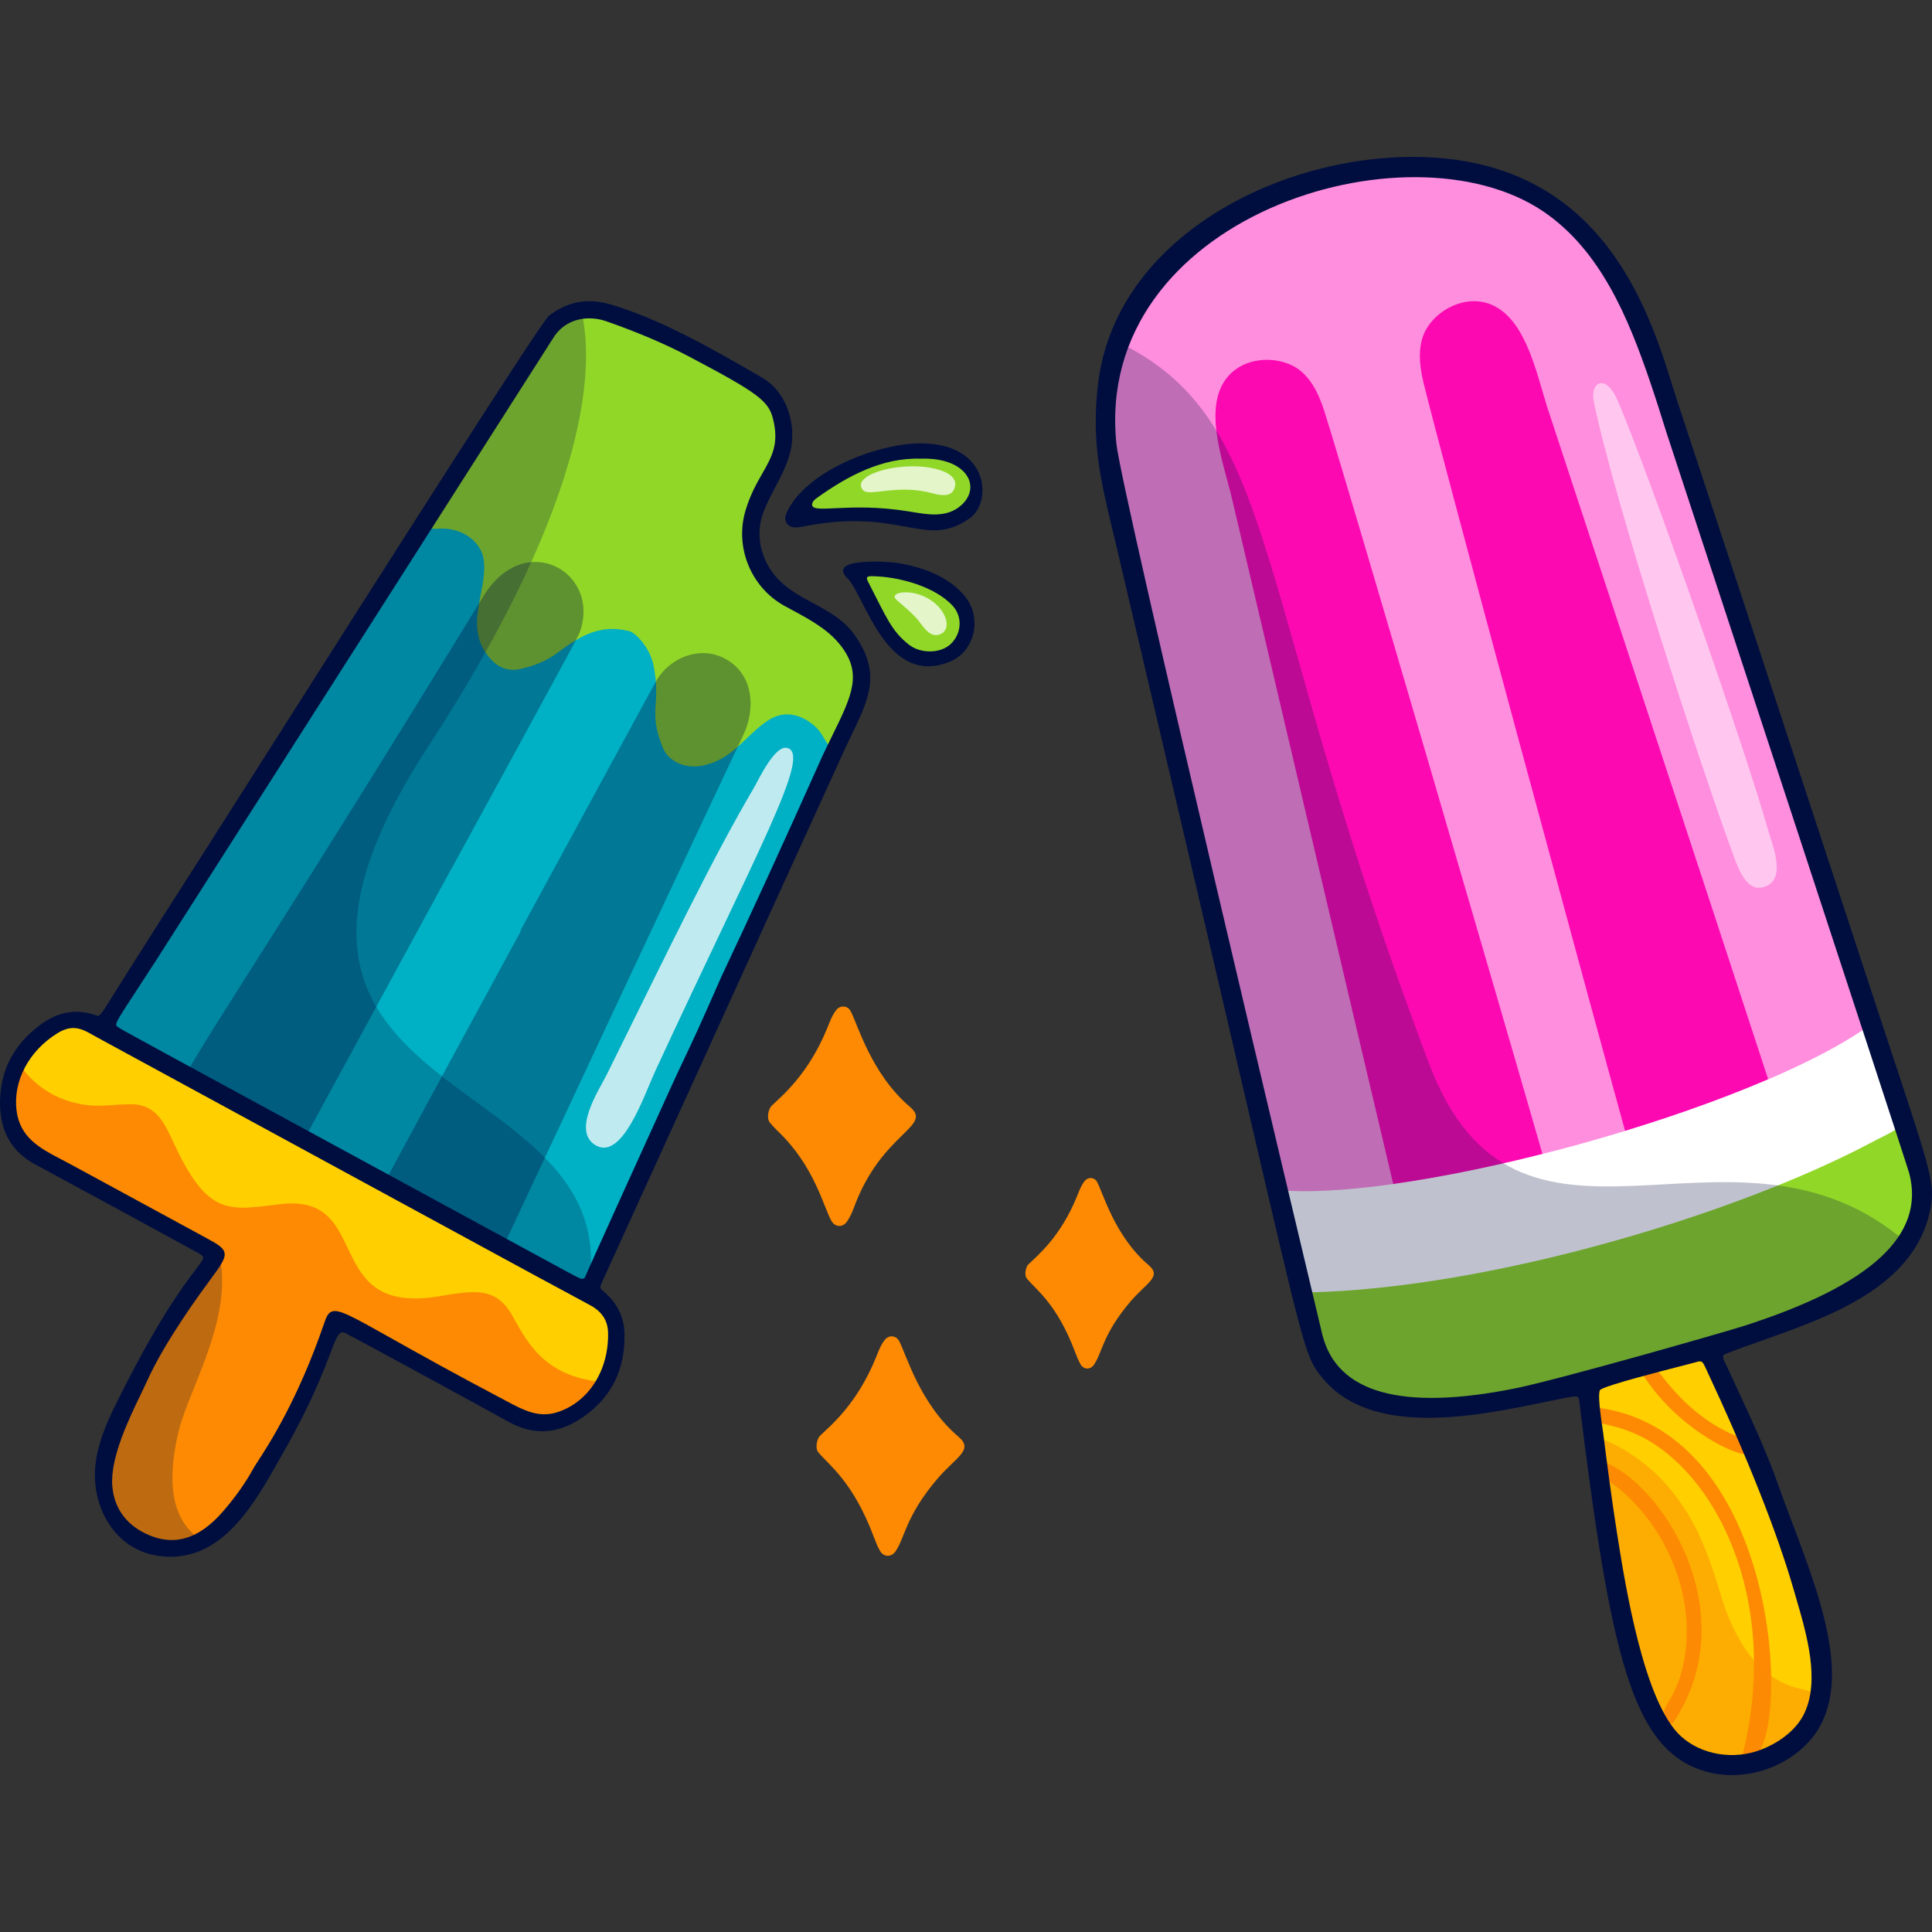
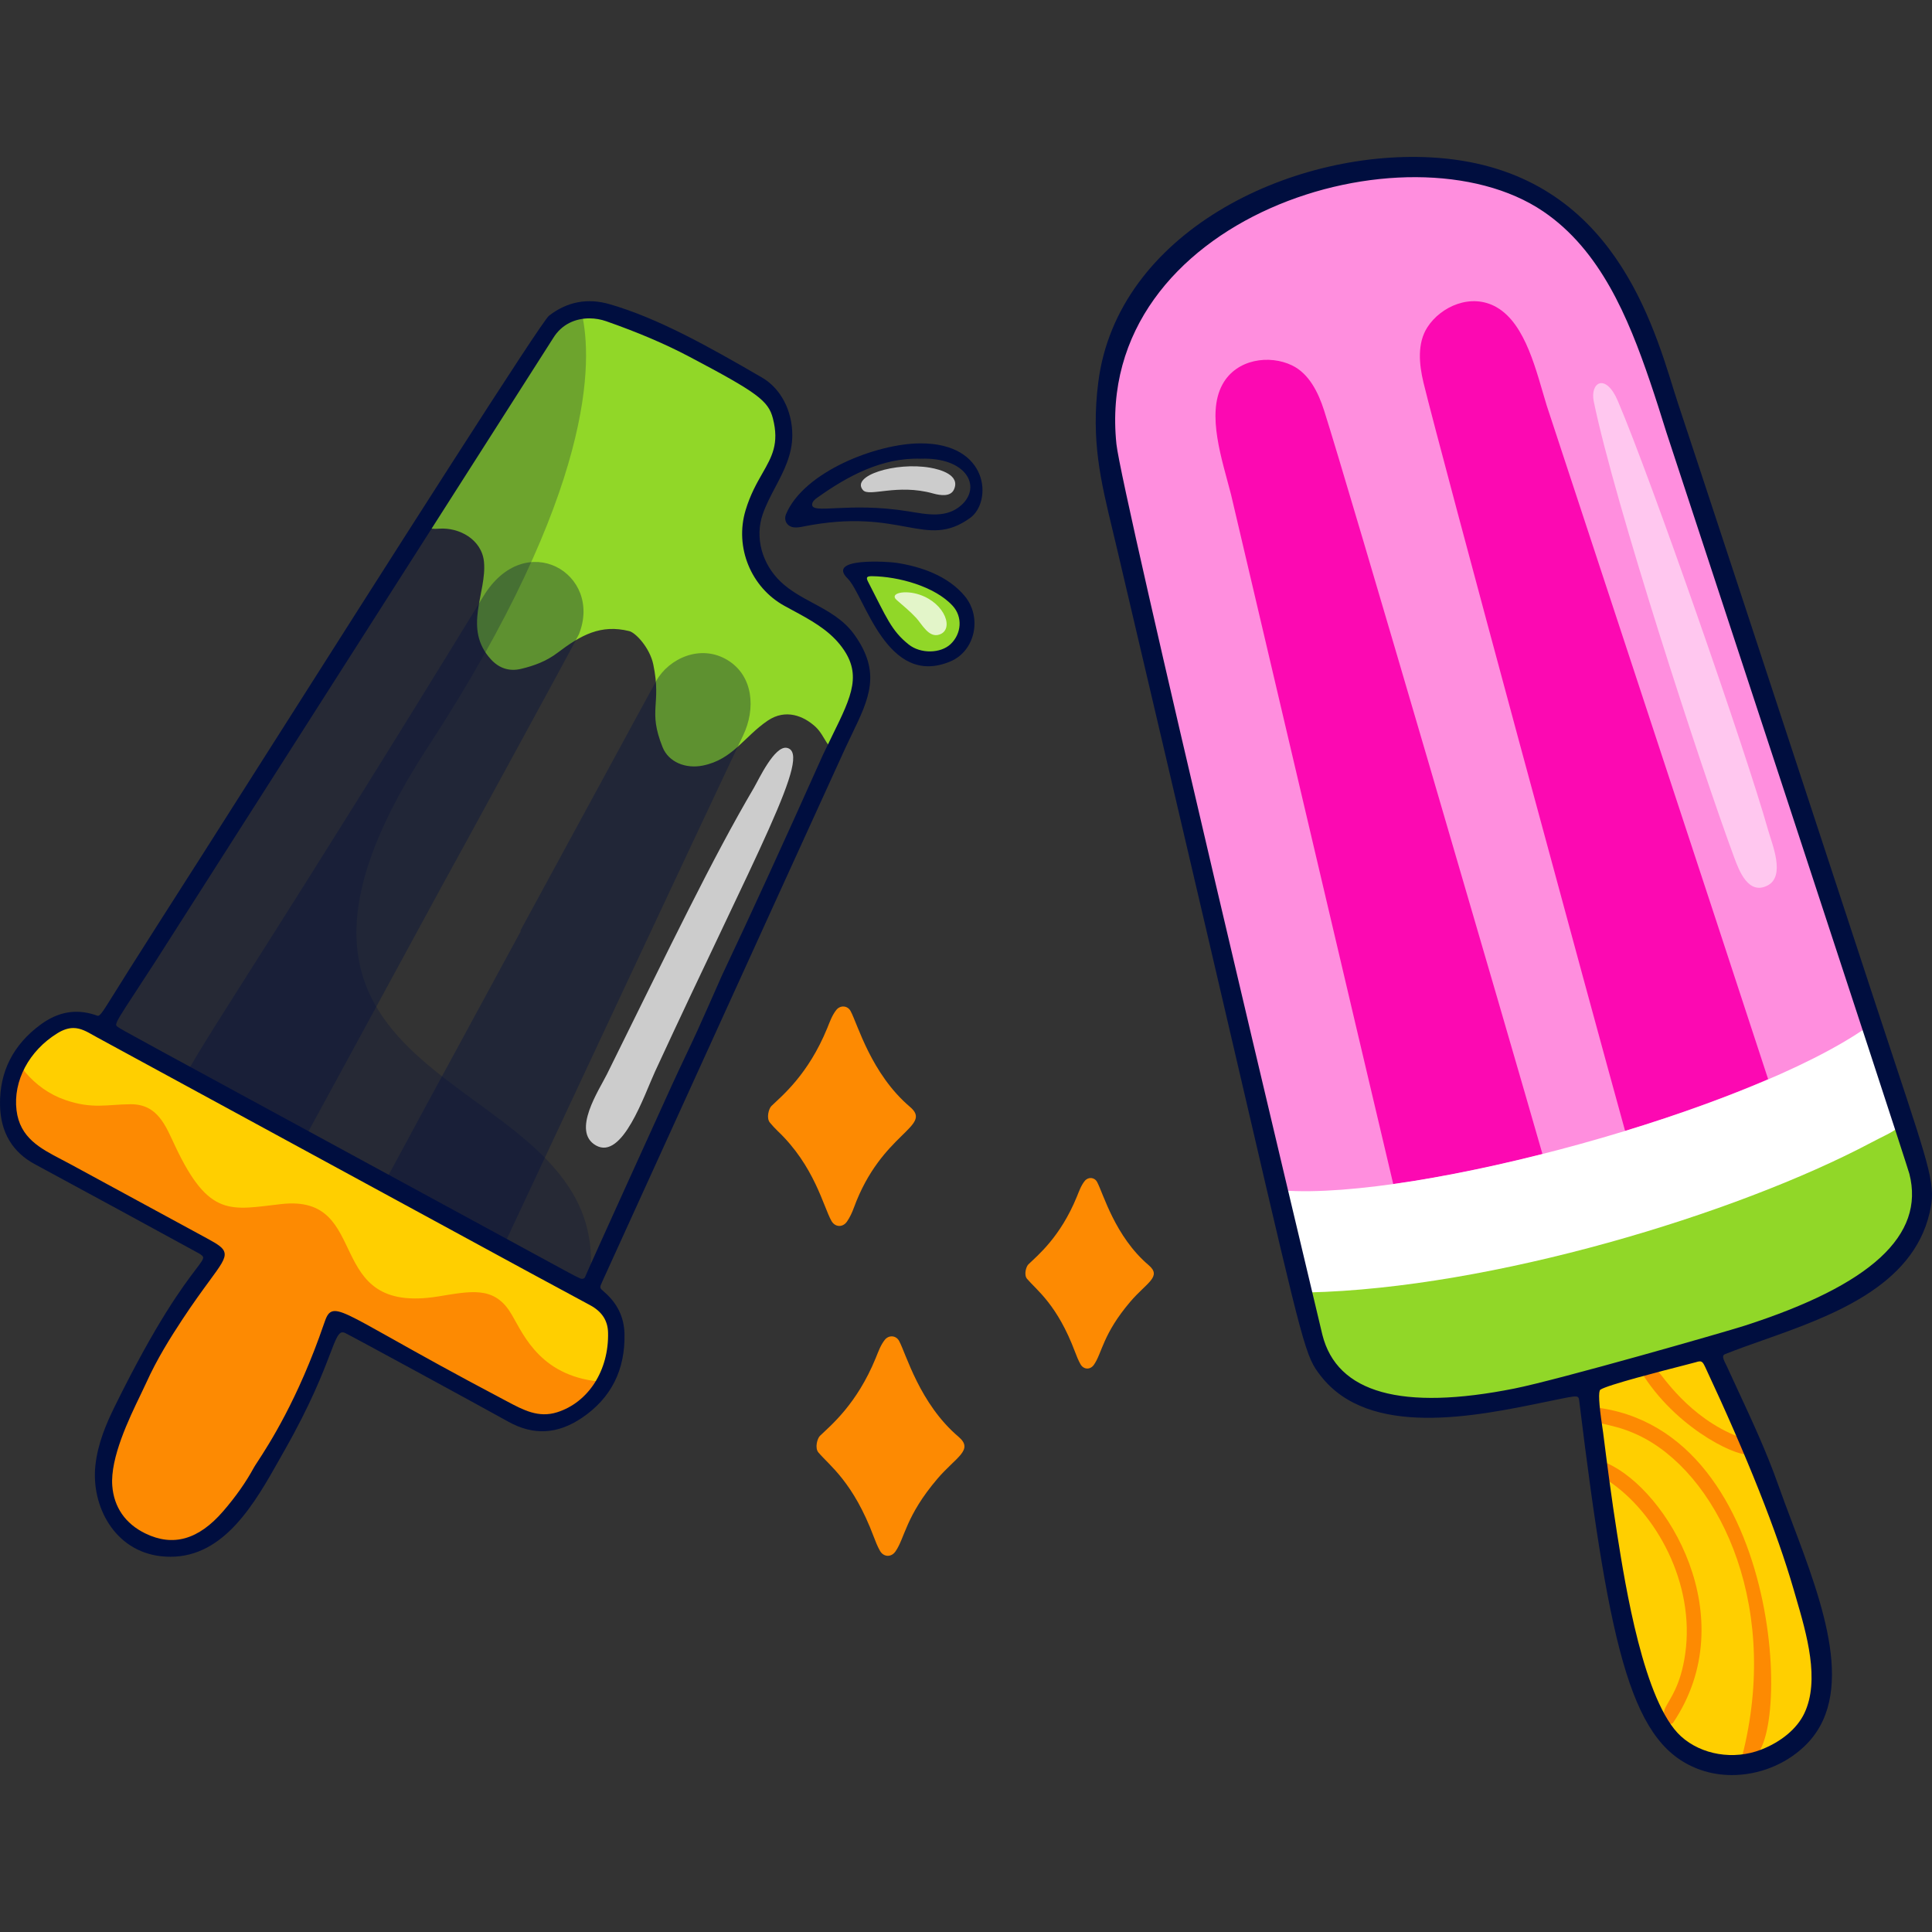
<svg xmlns="http://www.w3.org/2000/svg" version="1.1" id="Capa_1" x="0px" y="0px" viewBox="0 0 512 512" style="enable-background:new 0 0 512 512;" xml:space="preserve" width="512" height="512">
  <rect x="0" y="0" width="512" height="512" fill="#333333" stroke="none" />
  <g>
    <g>
      <g>
        <g>
          <path style="fill:#FF8EDE;" d="M432.877,361.441c6.048-2.588,6.9-1.518,11.591-2.786c13.442-3.633,35.307-10.528,48.181-18.841      c9.942-6.42,17.387-14.955,15.581-26.695c-0.773-5.023-65.027-199.66-65.086-199.813c-6.631-17.311-12.375-57.624-52.335-66.658      c-31.717-7.17-74.01,6.931-90.183,36.253c-15.264,27.674-0.378,65.375,6.379,94.081c3.321,14.108,37.333,158.322,40.488,173.132      c2.857,13.412,10.5,21.711,28.814,22.204c16.317,0.439,28.193-3.539,34.306-4.642      C414.554,366.967,428.677,363.238,432.877,361.441z" />
          <path style="fill:#FFCF00;" d="M436.684,362.394c-13.393,3.769-15.232,3.602-14.989,6.398c1.735,20.027,8.88,70.45,19.891,87.24      c12.456,18.991,38.61,10.277,39.665-9.732c0.981-18.589-16.109-59.687-23.738-76.126c-5.457-11.758-4.837-12.192-8.222-11.296      c-4.217,1.117-8.404,2.345-12.604,3.527C436.686,362.401,436.685,362.397,436.684,362.394z" />
          <g>
            <path style="fill:#FD8A02;" d="M424.535,373.215c-1.272-0.203-1.863,0.145-2.059,1.015c-0.913,4.066,3.038,2.074,11.535,6.033       c20.636,9.616,37.639,43.373,28.103,83.448c-0.199,0.835-0.667,1.779,0.506,2.215       C474.787,470.453,475.075,381.294,424.535,373.215z" />
            <path style="fill:#FD8A02;" d="M426.01,392.285c12.866,8.465,23.272,27.311,20.585,46.044       c-1.215,8.47-4.029,11.742-5.261,14.248c-1.347,2.74,1.256,5.171,2.095,3.918c18.701-27.932-1.581-61.554-17.462-68.69       c-1.049-0.471-1.803-0.01-1.728,1.057C424.411,391.332,424.691,391.417,426.01,392.285z" />
            <path style="fill:#FD8A02;" d="M460.819,380.815c-13.308-5.127-20.342-16.414-21.891-18.018       c-1.385-1.434-4.67-0.212-3.375,1.783c9.863,15.199,26.565,22.173,27.885,20.606       C463.938,384.592,463.217,381.739,460.819,380.815z" />
          </g>
          <path style="fill:#91D728;" d="M358.799,368.177c10.742,6.328,25.027,4.157,36.758,2.691      c11.975-1.497,24.027-5.896,35.727-9.089c21.679-5.917,81.871-17.962,76.99-48.397c-0.514-3.209-1.128-6.309-2.54-9.314      c-0.291-0.631-7.479-23.638-8.454-25.892c2.786,6.457-89.97,32.831-96.745,34.5c-19.072,4.699-39.209,4.205-58.567,7.686      c-0.956,0.172-1.005,1.206-0.833,2.163C343.75,337.117,345.387,360.276,358.799,368.177z" />
          <g>
            <g>
              <path style="fill:#FC09B2;" d="M369.228,313.801c11.709-1.627,25.197-4.305,39.546-7.954        c-8.835-30.873-51.736-177.899-57.868-197.041c-1.521-4.773-3.984-9.782-8.488-11.966c-5.95-2.894-14.768-1.757-18.469,5.069        c-4.28,7.879-0.048,20.039,2.273,29.09C326.269,131.163,361.646,281.911,369.228,313.801z" />
            </g>
            <g>
              <path style="fill:#FC09B2;" d="M430.671,299.716c14.123-4.332,27.011-9.027,37.908-13.714        c-10.041-30.842-58.645-178.385-58.691-178.551c-2.741-8.933-5.472-21.515-13.232-26.005        c-6.718-3.894-14.835-0.265-18.402,5.308c-2.703,4.212-2.192,9.77-1.015,14.641        C381.993,120.94,422.112,268.847,430.671,299.716z" />
            </g>
          </g>
          <path style="opacity:0.5;fill:#FFFFFF;" d="M459.603,227.306c1.284,3.468,3.746,9.966,8.804,7.369      c4.855-2.493,1.191-11.027,0.14-14.762c-5.906-20.985-30.991-92.983-39.788-113.626c-3.232-7.585-7.439-4.98-6.395,0.101      C427.867,133.194,450.79,203.51,459.603,227.306z" />
-           <path style="opacity:0.5;fill:#FD8A02;" d="M435.634,442.842c3.422,10.337,8.094,19.757,18.358,22.883      c9.943,3.029,22.741-2.669,26.129-13.191c1.198-3.72,0.997-4.074-2.817-4.919c-10.046-2.226-15.759-10.354-19.564-19.881      c-3.222-8.067-5.489-23.655-18.082-36.358c-5.133-5.178-11.591-8.74-14.138-9.556c-1.49-0.477-2.198,0.031-2.072,1.53      C424.398,394.592,430.057,425.994,435.634,442.842z" />
          <path style="fill:#FFFFFF;" d="M346.655,342.511c48.636-1.099,113.508-20.782,149.235-39.715      c10.859-5.746,9.377-2.201,1.688-24.34c-0.712-2.069-2.04-4.254-2.602-6.251c-0.038-0.022-0.077-0.043-0.115-0.065      c-31.548,22.168-119.156,45.975-154.873,43.344c0,0,0,0-0.015,0.004C338.79,317.139,345.736,342.532,346.655,342.511z" />
-           <path style="opacity:0.25;fill:#000E3F;" d="M432.874,361.444c2.713-1.16,5.633-1.999,8.671-2.179      c2.946-0.175,29.208-8.003,43.337-14.975c6.779-3.345,13.635-7.891,18.416-13.789c1.169-1.442,1.119-1.952-0.306-3.082      c-45.609-36.156-100.83,16.291-124.271-45.561c-46.306-122.175-39.427-167.512-78.734-189.307      c-2.819-1.563-3.27-1.392-4.109,1.686c-6.284,23.034,3.026,44.269,8.106,69.706c0.032,0.157,41.79,178.226,43.169,183.57      c0.052,0.201,0.675,10.133,7.158,16.885c5.369,5.591,14.424,7.716,21.988,7.92c16.384,0.443,28.404-3.572,34.309-4.64      C414.546,366.967,428.691,363.233,432.874,361.444z" />
        </g>
        <path style="fill:#000E3F;" d="M501.978,281.01v-0.001c-1.464-4.416-3.119-9.415-4.984-15.091l-1.284-3.908     c-1.789-5.444-3.58-10.889-5.365-16.337c-48.673-148.356-45.224-137.228-46.699-142.035     c-6.401-20.773-18.314-59.441-64.455-61.926c-37.557-2.004-83.144,20.062-88.138,59.606c-1.941,15.371,0.603,25.937,3.831,39.336     c0.412,1.705,0.832,3.457,1.258,5.28c8.379,35.679,16.494,70.328,24.121,102.987c4.089,17.502,7.508,32.204,10.386,44.581     c15.045,64.707,15.333,65.944,19.366,71.131c12.856,16.536,40.869,10.747,59.415,6.922l0.148-0.031     c1.137-0.235,2.236-0.462,3.284-0.673l0.834-0.168c2.388-0.487,3.965-0.805,4.453-0.456c0.177,0.127,0.288,0.422,0.352,0.931     c8.323,67.965,14.151,91.641,32.253,97.908c2.583,0.894,5.346,1.347,8.212,1.347c7.07,0,14.036-2.742,19.115-7.522     c14.226-13.383,5.011-37.798-3.123-59.349c-1.283-3.395-2.606-6.905-3.804-10.291c-2.989-8.443-6.822-16.7-10.547-24.725     l-0.074-0.16c-0.974-2.096-1.945-4.191-2.905-6.292c-0.08-0.178-0.175-0.37-0.294-0.604c-0.356-0.701-0.842-1.663-0.645-2.184     c0.07-0.189,0.245-0.337,0.533-0.451c3.104-1.234,6.466-2.423,10.036-3.686c17.63-6.239,39.574-14.003,44.122-33.786     C513.002,314.306,511.958,311.154,501.978,281.01z M451.913,362.311c11.088,23.708,18.977,43.56,23.446,59.004l0.578,1.991     c2.859,9.782,6.419,21.956,2.223,30.757c-1.915,4.021-6.075,7.519-11.417,9.598c-7.29,2.836-15.829,1.418-21.268-3.523     c-9.849-8.957-14.775-40.101-16.879-53.401l-0.031-0.187c-1.474-9.314-2.695-18.776-3.722-26.915     c-0.051-0.387-0.13-0.915-0.222-1.535l-0.014-0.108c-0.902-6.033-1.066-9.3-0.488-9.709c1.742-1.23,16.434-4.993,21.995-6.417     c1.787-0.459,2.969-0.762,3.245-0.849c0.473-0.152,0.827-0.241,1.114-0.241C451.089,360.774,451.39,361.194,451.913,362.311z      M350.44,353.718c-4.091-17.235-53.233-223.22-54.574-236.029c-6.264-60.107,77.213-85.98,113.114-61.658     c15.177,10.282,22.531,28.213,28.236,44.917c1.543,4.519,2.981,9.073,4.4,13.632c0.099,0.319,62.995,191.583,64.395,196.522     c4.146,16.274-10.151,29.434-43.708,40.231c-5.247,1.689-49.377,14.319-60.898,16.626     C371.46,373.952,354.307,369.163,350.44,353.718z" />
      </g>
      <g>
        <path style="fill:#FD8A02;" d="M272.189,338.918c2.609,3.052,7.998,6.839,12.703,19.339c0.422,1.12,0.864,2.25,1.455,3.285     c0.822,1.441,2.574,1.532,3.545,0.147c2.195-3.131,2.32-8.108,9.638-16.71c4.295-5.048,8.477-6.637,4.883-9.691     c-8.96-7.613-12.039-19.028-13.671-22.048c-0.704-1.303-2.376-1.406-3.292-0.258c-0.981,1.231-1.488,2.723-2.078,4.164     c-4.364,10.672-10.382,15.55-12.838,17.922C271.917,335.664,271.289,337.868,272.189,338.918z" />
        <path style="fill:#FD8A02;" d="M216.905,384.941c3.005,3.513,9.205,7.859,14.631,22.274c0.486,1.29,0.995,2.592,1.675,3.784     c0.947,1.659,2.965,1.764,4.083,0.169c2.531-3.61,2.671-9.338,11.101-19.246c4.947-5.814,9.764-7.644,5.624-11.162     c-10.32-8.768-13.866-21.916-15.746-25.394c-0.811-1.502-2.737-1.619-3.791-0.297c-1.13,1.418-1.714,3.136-2.393,4.797     c-5.036,12.315-11.991,17.942-14.787,20.642C216.592,381.193,215.869,383.731,216.905,384.941z" />
        <path style="fill:#FD8A02;" d="M204.051,297.524c0.627,0.733,1.263,1.466,1.962,2.127c9.854,9.323,12.173,20.124,14.345,23.93     c0.947,1.659,2.965,1.765,4.083,0.169c0.779-1.112,1.37-2.398,1.84-3.682c7.328-20.035,21.076-21.465,14.884-26.726     c-10.32-8.768-13.866-21.915-15.745-25.394c-0.812-1.501-2.737-1.619-3.792-0.297c-1.13,1.418-1.714,3.136-2.393,4.797     c-5.037,12.315-11.991,17.942-14.787,20.641C203.738,293.776,203.013,296.312,204.051,297.524z" />
      </g>
      <g>
        <g>
          <g>
            <path style="fill:#FD8A02;" d="M4.413,299.82c2.052,4.664,2.844,3.97,49.218,29.199c2.419,1.315,3.558,2.246,3.765,3.329       c0.236,1.253-0.78,2.709-2.498,5.168c-8.634,12.41-39.88,52.43-21.032,67.629c6.669,5.374,12.991,5.591,18.835,2.675       c16.62-8.311,29.198-42.017,33.832-54.49c1.109-2.963,1.764-5.186,4.29-4.038c1.228,0.546,33.608,18.046,45.832,24.952       c5.928,3.362,11.272,2.544,16.389-1.01c7.076-4.895,9.955-12.037,9.572-20.503c-0.274-6.087-4.008-7.564-7.762-9.605       L27.231,273.74c-4.369-2.376-7.435-4.475-12.906-1.13C3.814,279.014,0.253,290.373,4.413,299.82z" />
            <path style="fill:#FFCF00;" d="M24.587,272.303c-6.674-4.031-13.917,1.741-18.252,7.787c-1.002,1.398-0.92,2.56,0.279,3.971       c2.892,3.402,6.409,5.956,10.641,7.427c7.214,2.507,11.182,1.187,17.316,1.145c7.26-0.05,9.306,5.708,11.87,11.135       c9.019,19.092,14.769,16.816,28.107,15.321c24.448-2.737,10.479,29.514,41.576,24.482c8.498-1.375,14.544-2.741,18.912,3.896       c3.092,4.697,6.928,16.276,22.212,18.471c1.968,0.283,2.883-0.351,3.6-2.281c2.886-7.767,3.128-15.665-4.168-19.59       C136.499,333.21,24.721,272.385,24.587,272.303z" />
-             <path style="fill:#00B0C4;" d="M32.999,275.232l16.569,9.008c8.892,4.851,19.889,10.831,31.368,17.071l21.166,11.507       c11.518,6.262,22.556,12.263,31.475,17.095l17.064,9.277c5.612,3.051,3.725,4.293,13.482-17.444       c0.177-0.389,61.591-133.888,62.558-137.066c2.648-8.533-2.319-16.687-9.342-20.487c-9.047-4.885-16.199-7.682-18.757-18.837       c-1.527-6.681,1.793-14.762,5.323-19.854c5.141-7.418,4.01-18.266-3.409-22.61c-11.656-6.805-26.856-15.467-39.575-19.266       c-2.264-0.676-4.563-0.905-6.751-0.606c-3.767,0.497-7.178,2.503-9.398,6.299c-4.072,6.979-36.442,57.348-103.754,163.039       C27.134,274.173,26.652,271.781,32.999,275.232z" />
            <path style="fill:#91D728;" d="M187.939,96.028c-3.53-1.919-14.107-8.461-27.089-12.426c-2.377-0.726-4.764-0.886-7.203-0.483       c-7.96,1.315-8.003,5.832-17.864,20.831c-3.799,5.778-7.56,11.574-11.165,17.477c-10.321,16.901-14.142,19.111-8.274,18.678       c5.372-0.397,11.34,2.874,11.916,8.796c0.799,8.209-5.707,17.65,1.874,25.871c2.149,2.33,4.83,3.22,7.939,2.486       c3.453-0.815,6.722-2.031,9.609-4.217c6.285-4.76,11.497-7.656,19.068-5.796c1.726,0.424,5.465,4.448,6.382,8.862       c2.249,10.827-1.528,11.936,2.466,21.916c1.561,3.9,6.055,5.798,10.702,4.848c7.901-1.614,10.933-7.683,17.141-11.889       c4.76-3.225,9.525-1.256,12.637,1.592c2.754,2.52,3.43,7.074,5.062,4.228c1.212-2.114,4.408-8.839,5.351-11.549       c3.173-9.122-2.273-17.565-9.562-21.296c-9.34-4.78-15.729-7.94-18.416-18.693c-0.967-3.87,0.425-12.961,4.851-18.93       c5.658-7.629,4.936-19.087-3.261-23.666c-4.032-2.253-8.109-4.424-12.167-6.63C187.936,96.034,187.937,96.031,187.939,96.028z" />
            <path style="opacity:0.75;fill:#FFFFFF;" d="M173.584,283.991c27.236-58.945,41.711-84.264,34.992-85.792       c-3.303-0.751-7.584,8.538-8.782,10.577c-11.066,18.836-21.82,41.291-38.946,75.899c-2.065,4.173-9.479,15.175-2.908,18.884       C164.969,307.526,170.749,290.128,173.584,283.991z" />
            <g style="opacity:0.35;">
              <path style="fill:#000E3F;" d="M49.568,284.24c8.892,4.851,19.889,10.831,31.368,17.071        c1.85-3.339,13.032-23.938,36.112-66.39c0.041,0.022,35.873-65.568,36.38-66.851c6.405-16.08-14.193-28.248-25.291-10.097        C75.789,243.495,55.095,273.914,49.568,284.24z" />
              <path style="fill:#000E3F;" d="M137.885,246.682l0.134,0.073c-23.792,43.762-32.151,59.264-34.747,64.103        c0.081-0.181-0.134,0.152-1.083,1.801l-0.087,0.16c11.518,6.262,22.556,12.263,31.475,17.095        c6.641-14.221,58.047-124.025,63.336-134.964c3.423-7.124,2.715-15.819-4.044-19.978c-7.185-4.425-15.645-0.456-18.959,5.481        C172.765,182.496,175.08,178.267,137.885,246.682z" />
            </g>
-             <path style="opacity:0.25;fill:#000E3F;" d="M33.866,405.146c6.669,5.374,12.991,5.591,18.835,2.675       c-3.413-2.86-10.041-8.628-5.425-28.295c2.192-9.351,11.072-24.345,11.557-38.675c0.068-2.768,0.123-5.543-1.123-8.125       c-0.069-0.159-0.187-0.292-0.314-0.377c0.236,1.253-0.78,2.709-2.498,5.168C46.264,349.926,15.018,389.947,33.866,405.146z" />
            <path style="opacity:0.25;fill:#000E3F;" d="M32.999,275.232c19.261,10.489,99.743,54.245,117.642,63.959       c3.127,1.7,3.932,2.83,5.697-0.226c6.606-57.59-105.224-45.436-42.928-141.01c44.572-68.386,43.606-102.687,40.76-114.933       c-3.767,0.497-7.178,2.503-9.398,6.299c-4.072,6.979-36.442,57.348-103.754,163.039       C27.134,274.173,26.652,271.781,32.999,275.232z" />
          </g>
          <path style="fill:#000E3F;" d="M226.371,168.131c-2.859-3.976-6.96-6.183-10.926-8.318c-2.964-1.595-6.026-3.244-8.524-5.614      c-5.026-4.769-6.909-11.794-4.798-17.896c0.865-2.503,2.124-4.887,3.339-7.193c2.215-4.206,4.507-8.554,4.509-13.769      c0-6.548-3.076-12.404-8.028-15.282c-14.526-8.441-27.59-15.731-40.367-19.441c-5.866-1.701-11.279-0.677-16.081,3.045      c-2.038,1.576-41.232,63.153-77.811,120.746c-6.354,10.005-11.414,17.975-14.23,22.383l-4.423,6.925      c-4.816,7.537-9.795,15.331-14.659,23.019c-1.508,2.393-2.726,4.344-3.718,5.933c-4.22,6.766-4.222,6.767-5.165,6.401      c-0.121-0.046-0.254-0.096-0.406-0.146c-5.052-1.618-9.746-0.765-14.341,2.618c-7.223,5.317-10.836,12.42-10.738,21.113      c0.082,7.358,3.261,12.738,9.449,15.99h0.002c2.54,1.333,42.577,23.094,43.271,23.518c0.674,0.413,1.051,0.696,1.111,1.012      c0.101,0.525-0.596,1.442-1.98,3.27c-3.325,4.384-10.24,13.507-21.461,36.305c-2.175,4.418-4.482,9.727-5.114,15.593      c-1.156,10.743,5.023,22.684,17.36,24.071c0.865,0.097,1.707,0.144,2.531,0.144c14.355,0,22.417-14.32,28.963-25.951      c0.42-0.747,0.834-1.482,1.24-2.196c7.026-12.356,10.197-20.643,12.093-25.594c1.306-3.411,2.023-5.288,2.925-5.664      c0.289-0.123,0.634-0.091,1.068,0.101c1.664,0.782,34.415,18.604,43.269,23.517c6.637,3.683,13.011,3.345,19.492-1.03      c7.711-5.206,11.503-12.706,11.273-22.292c-0.107-4.368-1.898-8.078-5.327-11.028c-1.312-1.13-1.312-1.13-0.578-2.743      c1.365-2.99,6.669-14.643,13.695-30.077c18.209-39.991,48.68-106.924,50.738-111.361c0.588-1.267,1.172-2.48,1.738-3.653      C230.332,185.096,233.638,178.239,226.371,168.131z M48.28,349.745c2.95-4.477,5.393-7.806,7.176-10.237      c3.013-4.106,4.388-5.981,4.038-7.547c-0.287-1.29-1.697-2.181-4.62-3.77c-5.509-2.997-11.023-5.988-16.536-8.98      c-6.532-3.545-13.064-7.089-19.592-10.641c-0.812-0.442-1.628-0.867-2.433-1.287c-5.683-2.964-11.051-5.763-11.935-13.062      c-0.941-7.764,3.318-15.777,10.851-20.412c1.605-0.988,2.968-1.37,4.206-1.37c1.919,0,3.542,0.919,5.308,1.923      c0.353,0.199,0.709,0.401,1.074,0.599c34.606,18.815,58.746,31.942,75.993,41.322c41.482,22.559,43.101,23.439,54.546,29.588      c3.14,1.687,4.704,4.064,4.784,7.266c0.246,9.999-5.173,18.488-13.484,21.125c-4.931,1.566-8.955-0.579-13.216-2.845      l-0.875-0.464c-13.611-7.171-22.958-12.417-29.781-16.247c-10.455-5.867-13.976-7.844-15.87-7.12      c-1.017,0.387-1.465,1.507-2.035,3.169c-6.93,20.225-14.704,32.148-17.629,36.637c-0.488,0.747-0.81,1.241-0.968,1.532      c-2.121,3.898-4.78,7.68-8.129,11.561c-6.518,7.548-13.269,9.478-20.631,5.9c-5.296-2.574-8.33-6.946-8.768-12.642      c-0.572-7.405,4.464-17.83,7.473-24.059c0.598-1.24,1.115-2.31,1.521-3.21C41.578,360.191,45.155,354.492,48.28,349.745z       M217.475,201.396c-9.533,21.339-18.61,41.162-26.251,57.323c-0.035,0.074-0.299,0.674-0.713,1.617      c-1.296,2.943-3.993,9.069-5.792,13.008c-1.086,2.371-2.22,4.77-3.318,7.09c-1.097,2.32-2.232,4.719-3.318,7.094      c-1.353,2.954-22.714,49.953-22.966,50.746c-0.084,0.267-0.242,0.453-0.465,0.551c-0.272,0.122-0.639,0.095-0.992-0.069      c-1.037-0.481-2.042-1.01-3.23-1.656l-34.788-18.903c-82.986-45.093-82.986-45.093-84.212-45.907l-0.166-0.11      c-0.309-0.203-0.432-0.334-0.467-0.502c-0.154-0.737,1.197-2.799,4.808-8.308c1.467-2.239,3.326-5.075,5.651-8.681      L146.575,89.635c2.287-3.766,5.995-5.266,9.613-5.266c1.545,0,3.074,0.274,4.47,0.763c8.459,2.965,15.669,6.041,22.041,9.406      c18.028,9.519,20.925,11.657,22.13,16.351c1.715,6.674-0.267,10.14-2.775,14.53c-1.504,2.631-3.208,5.612-4.47,9.812      c-2.931,9.762,1.4,20.412,10.297,25.323c0.707,0.39,1.422,0.777,2.14,1.163c4.571,2.467,9.297,5.018,12.587,9.123      c6.069,7.572,3.195,13.423-2.021,24.043c-0.816,1.662-1.66,3.382-2.552,5.266C218.012,200.197,217.819,200.629,217.475,201.396z      " />
        </g>
        <g>
          <g>
-             <path style="fill:#91D728;" d="M246.357,120.403c-8.232-0.176-16.471,1.605-23.627,5.753c-3.109,1.802-5.975,4.004-8.568,6.489       c-0.604,0.578-1.136,1.263-1.57,1.978c-0.485,0.799,0.16,1.83,1.104,1.788c3.321-0.148,13.354-2.287,26.077,0.198       c3.103,0.606,9.087,2.827,14.752-0.935C261.985,130.718,258.541,120.663,246.357,120.403z" />
            <path style="opacity:0.75;fill:#FFFFFF;" d="M247.256,130.769c2.076,0.579,4.668,0.892,5.55-1.036       c1.755-3.835-3.596-5.318-6.305-5.787c-9.131-1.58-21.122,2.122-17.796,5.946C230.339,131.77,237.756,128.118,247.256,130.769z       " />
          </g>
          <path style="fill:#000E3F;" d="M257.074,137.277c-11.888,8.525-18.058-2.987-44.228,2.264c-0.823,0.165-1.7,0.314-2.517,0.205      c-1.773-0.237-2.704-1.867-2.006-3.521c4.719-11.196,23.935-18.666,35.526-18.729      C262.203,117.397,263.019,133.014,257.074,137.277z M244.033,121.563c-10.251-0.352-19.404,4.59-27.429,10.313      c-0.615,0.438-1.285,0.965-1.37,1.716c-0.331,2.902,9.395-0.701,25.559,1.931c4.836,0.787,10.093,1.932,14.064-1.737      C260.205,128.842,256.028,121.134,244.033,121.563z" />
        </g>
        <g>
          <g>
            <path style="fill:#91D728;" d="M232.04,151.364c-0.481-0.043-0.97-0.022-1.454,0.005c-2.645,0.146-3.007,0.772-1.819,3.1       c4.702,9.219,10.159,22.786,21.14,18.832c7.333-2.64,7.387-12.255,0.923-15.806C249.767,156.912,242.76,152.324,232.04,151.364       z" />
            <path style="opacity:0.75;fill:#FFFFFF;" d="M237.621,159.001c1.773,1.542,3.582,3.027,5.182,4.756       c1.54,1.666,3.306,5.331,6.109,4.422c4.001-1.297,1.653-8.229-5.172-10.57C239.735,156.236,235.594,157.238,237.621,159.001z" />
          </g>
          <path style="fill:#000E3F;" d="M255.703,158.013c4.591,5.583,2.754,14.464-3.783,17.246      c-16.958,7.216-22.735-17.469-27.298-21.962c-5.716-5.628,10.808-4.465,12.857-4.157      C244.294,150.165,251.359,152.729,255.703,158.013z M231.079,152.698c-1.391-0.014-1.617,0.325-1.044,1.435      c4.915,9.521,6.168,13.004,10.797,16.678c3.152,2.501,8.468,2.388,11.111-0.136c2.884-2.755,3.209-7.2,0.519-10.133      C247.74,155.395,238.094,152.772,231.079,152.698z" />
        </g>
      </g>
    </g>
  </g>
</svg>